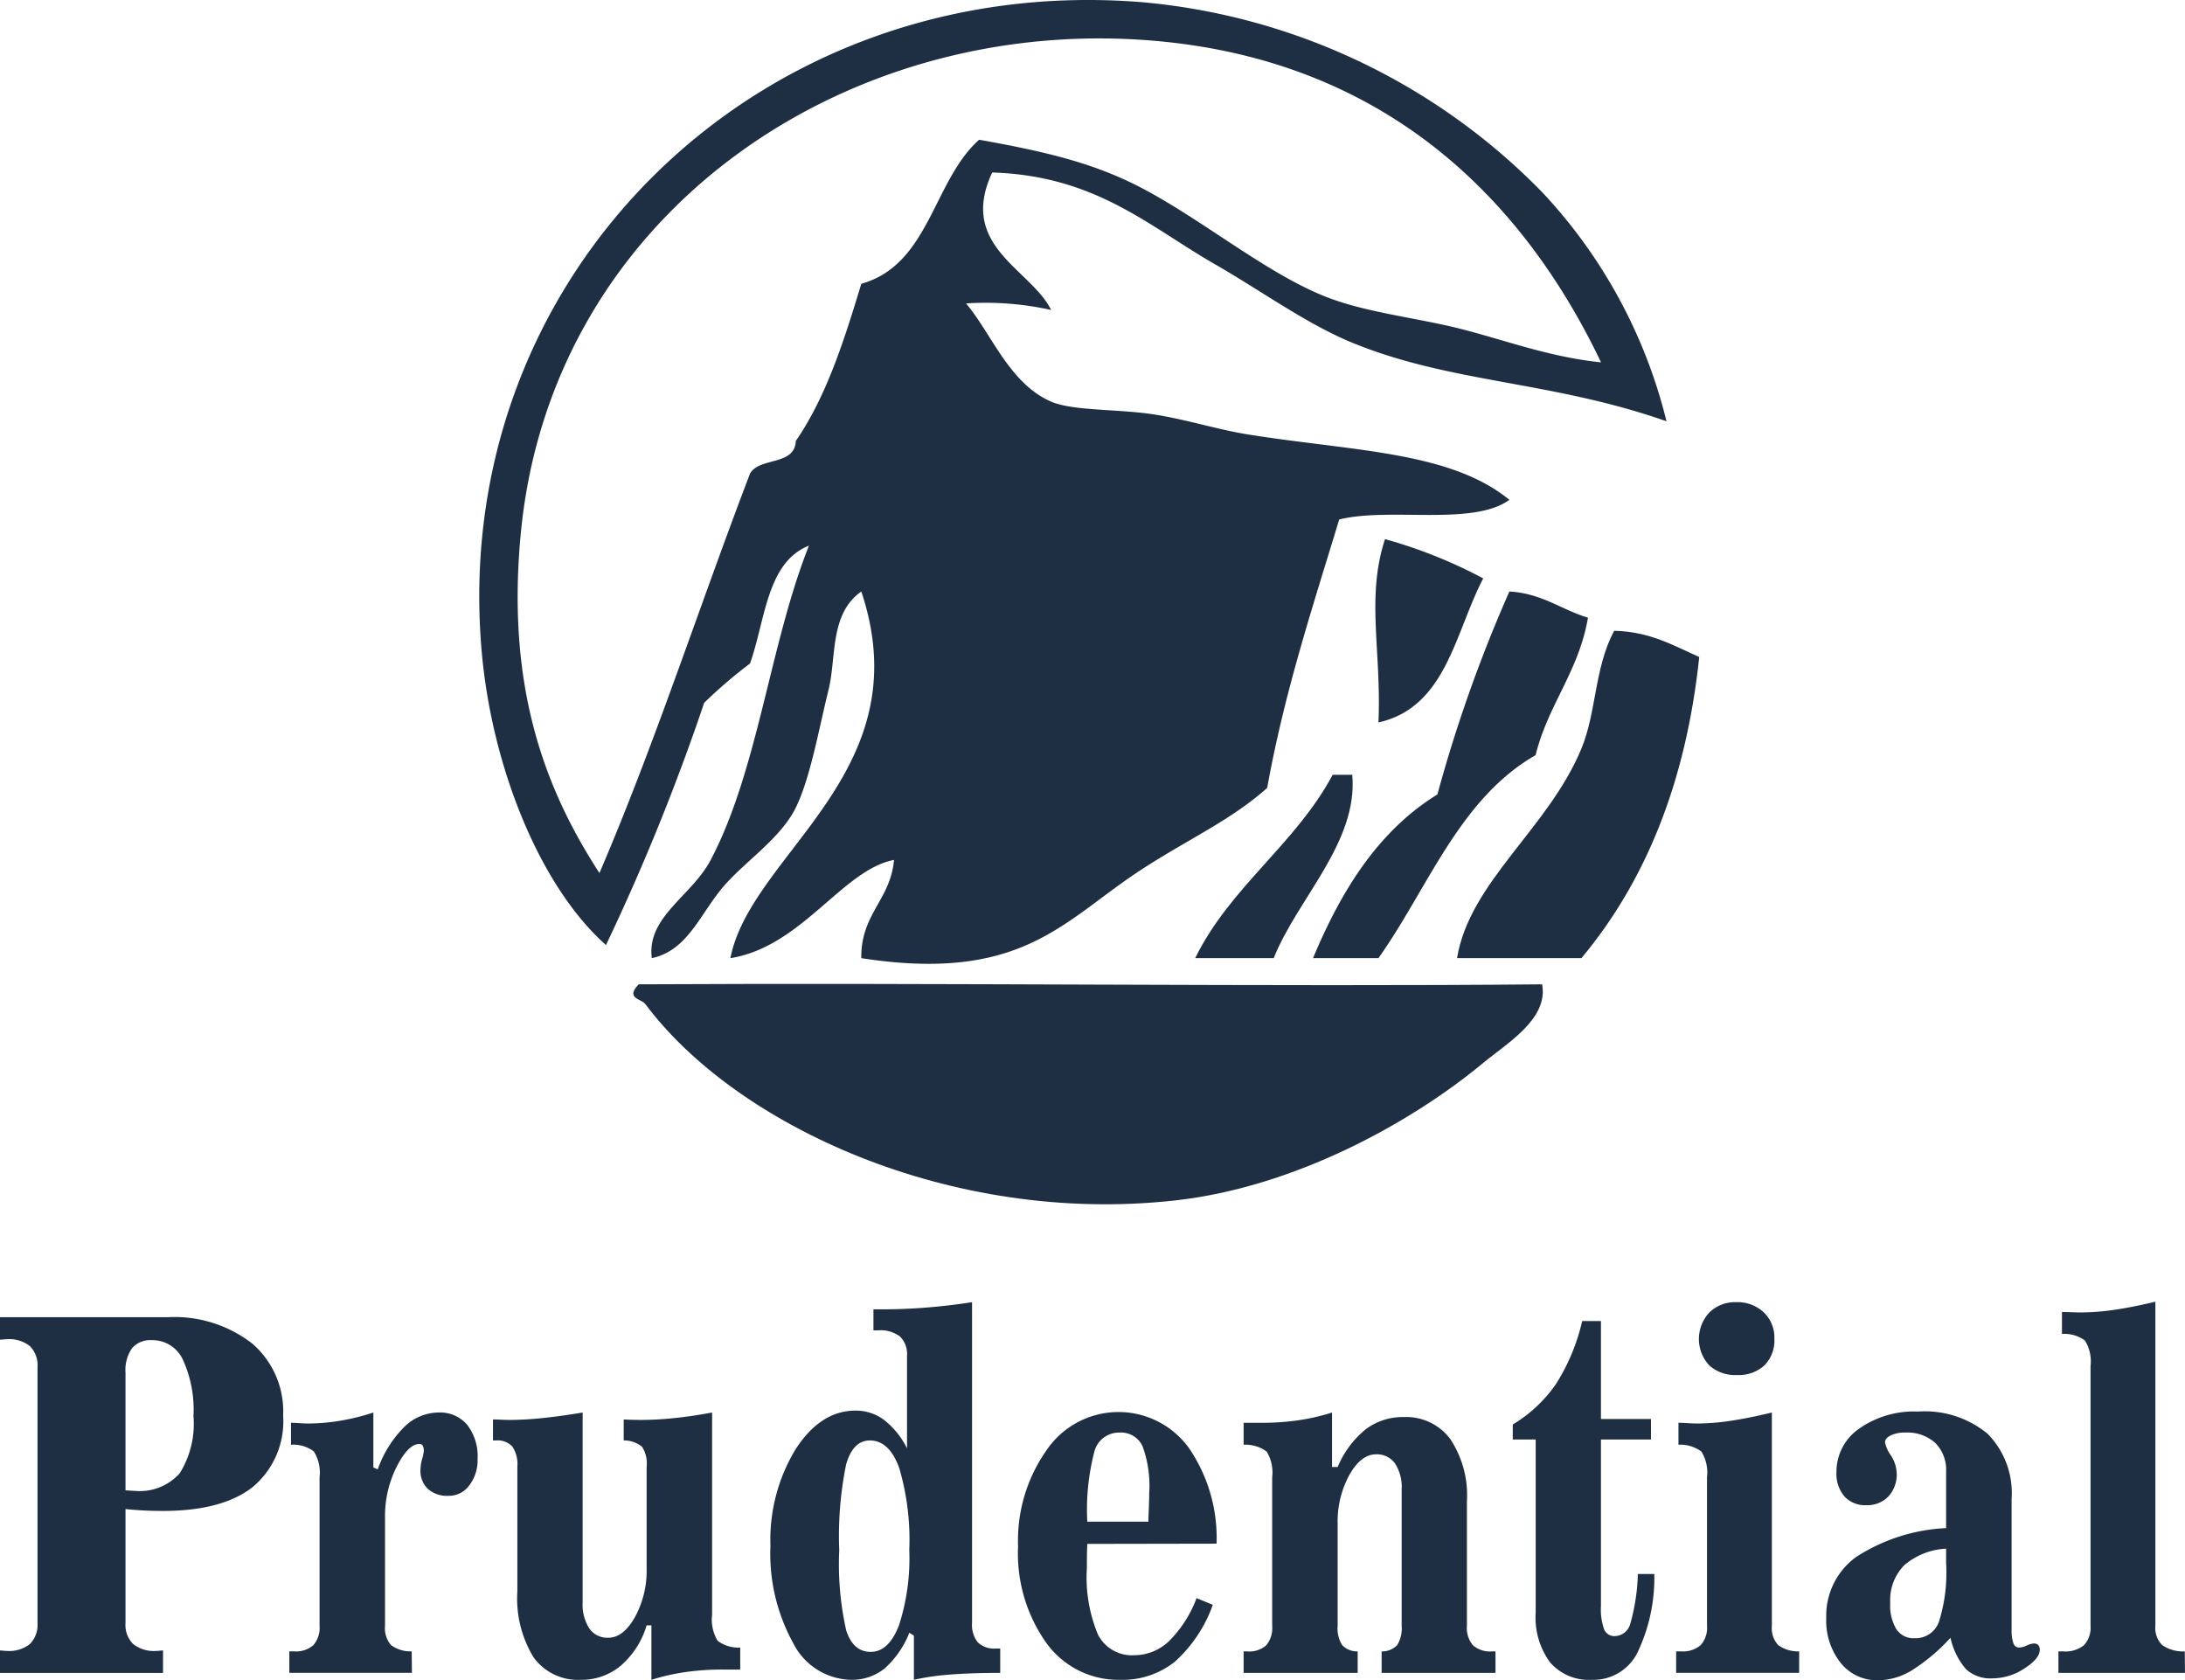
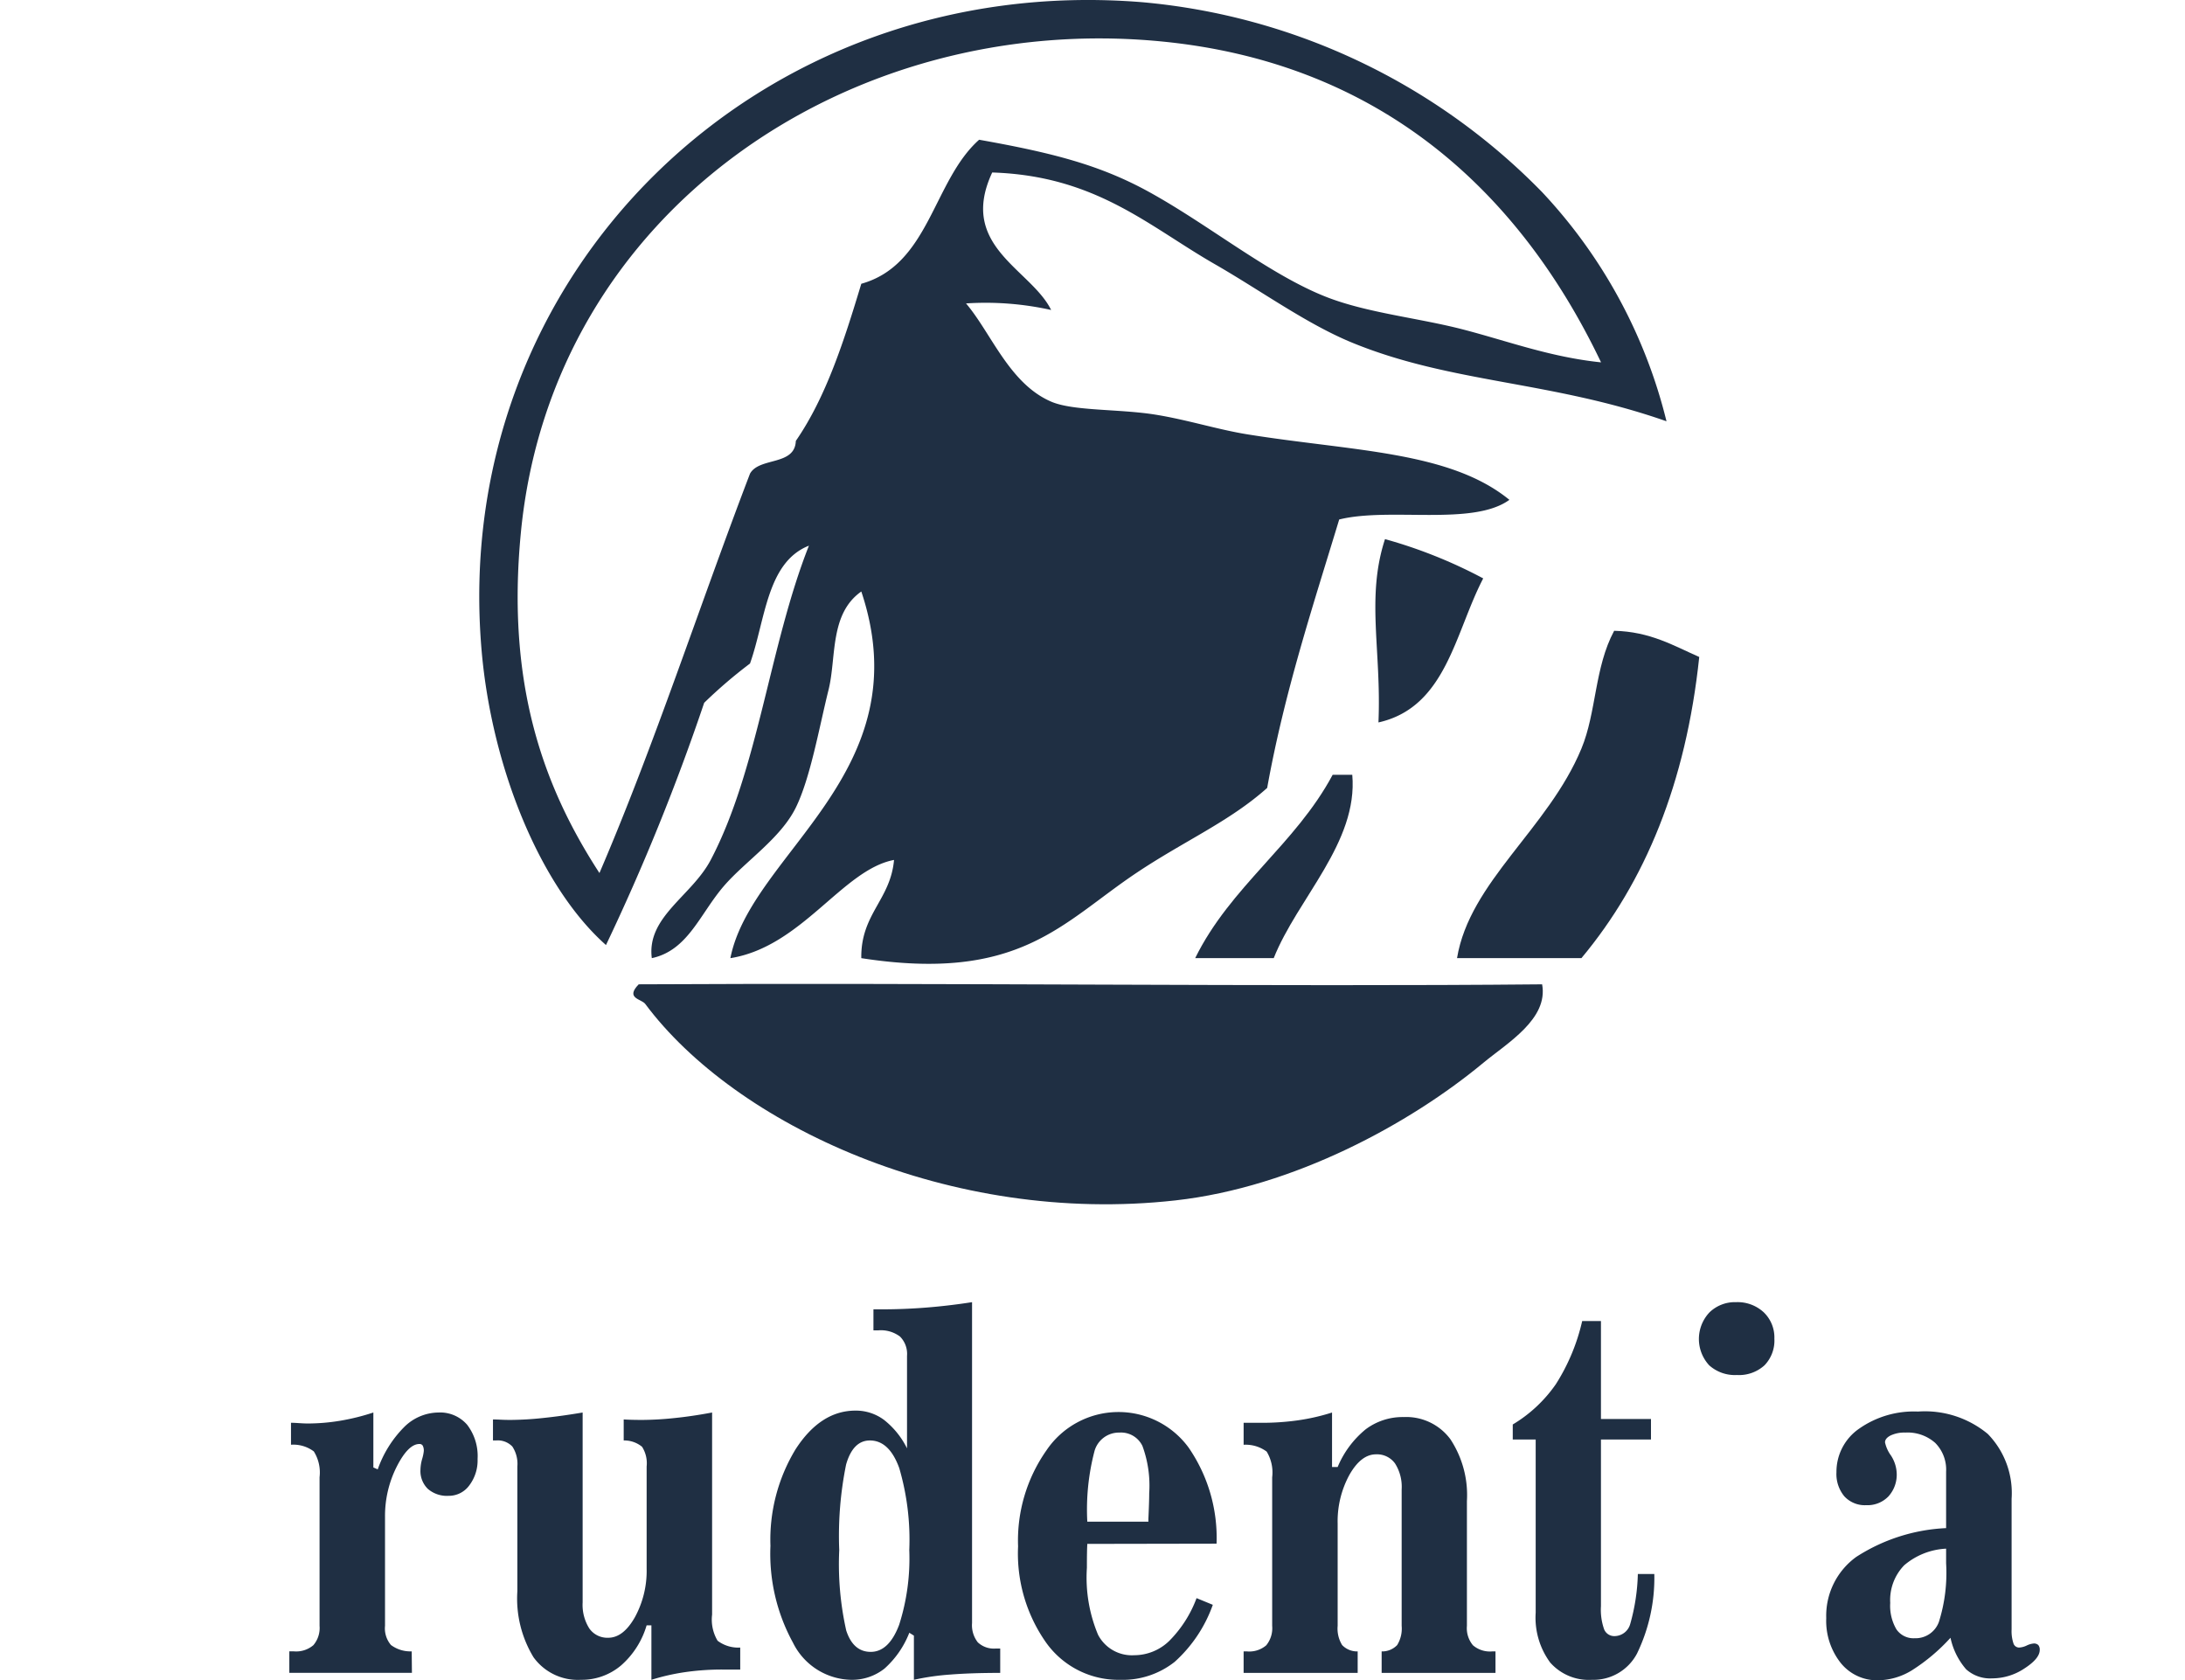
<svg xmlns="http://www.w3.org/2000/svg" width="169.065" height="130" viewBox="0 0 169.065 130">
  <defs>
    <style>
      .a {
        fill: #1f2f43;
      }
    </style>
  </defs>
  <g>
    <path class="a" d="M46.888,73.116a169.554,169.554,0,0,0,7.598-18.742,37.379,37.379,0,0,1,3.546-3.039c1.195-3.364,1.29-7.828,4.559-9.118C59.545,49.905,58.657,59.56,54.993,66.53c-1.471,2.798-4.971,4.397-4.559,7.599,2.801-.599,3.718-3.421,5.572-5.573,1.648-1.913,4.398-3.69,5.572-6.078,1.126-2.291,1.806-6.197,2.533-9.117.616-2.478.061-5.861,2.533-7.598,4.685,14.011-8.528,20.22-10.131,28.367,5.535-.885,8.682-6.848,12.663-7.599-.277,3.1-2.58,4.174-2.533,7.599,12.226,1.892,15.501-2.719,21.274-6.586,3.723-2.493,7.215-3.979,10.131-6.585,1.342-7.438,3.53-14.029,5.573-20.768,3.925-.971,10.331.539,13.169-1.52C112.173,34.9,104.705,34.919,96.528,33.606c-2.289-.368-4.614-1.117-7.091-1.52-2.839-.461-6.379-.269-8.105-1.013-3.238-1.395-4.623-5.286-6.585-7.598a23.331,23.331,0,0,1,6.585.507c-1.563-3.17-7.227-4.924-4.559-10.637,8.011.254,12.083,4.142,17.222,7.092,3.543,2.033,7.114,4.633,10.637,6.078,7.683,3.15,15.385,2.944,24.314,6.079a39.712,39.712,0,0,0-9.624-17.729A49.355,49.355,0,0,0,88.424.174c-29.726-2.44-53.669,21.049-51.16,50.147C38.047,59.404,41.817,68.62,46.888,73.116ZM40.303,41.204C42.715,16.279,65.837.832,89.944,3.214c16.178,1.598,27.28,10.882,33.938,24.82-3.912-.405-7.15-1.623-10.637-2.533-3.464-.904-7.462-1.285-10.637-2.533-4.393-1.726-9.065-5.564-13.677-8.105-3.786-2.086-7.437-3.032-13.17-4.052-3.573,3.181-3.837,9.67-9.118,11.144-1.331,4.41-2.721,8.76-5.065,12.157-.075,1.951-2.82,1.233-3.546,2.533-3.925,10.258-7.388,20.978-11.65,30.899C42.04,60.871,39.167,52.941,40.303,41.204Z" />
    <path class="a" d="M114.764,44.749a37.473,37.473,0,0,0-7.599-3.039c-1.474,4.521-.267,8.59-.507,14.183C111.901,54.719,112.565,48.967,114.764,44.749Z" />
-     <path class="a" d="M106.659,74.129c3.85-5.438,6.256-12.318,12.157-15.703.971-3.927,3.338-6.457,4.053-10.638-2.078-.624-3.532-1.871-6.079-2.026a110.652,110.652,0,0,0-5.571,15.703c-4.594,2.836-7.431,7.428-9.624,12.664Z" />
    <path class="a" d="M122.362,57.92c-2.574,6.205-8.646,10.289-9.624,16.209h9.624c4.918-5.888,8.088-13.525,9.117-23.301-1.995-.876-3.782-1.959-6.584-2.026C123.366,51.656,123.532,55.098,122.362,57.92Z" />
    <path class="a" d="M103.114,59.945c-2.883,5.392-7.91,8.638-10.637,14.184h6.078c1.834-4.617,6.538-8.95,6.078-14.184Z" />
    <path class="a" d="M49.421,76.154c-1.065,1.094.212,1.124.507,1.52,6.942,9.318,23.555,17.15,41.03,15.197,9.173-1.026,18.164-5.954,23.807-10.637,1.842-1.529,5.055-3.39,4.558-6.079C98.987,76.352,72.809,76.022,49.421,76.154Z" />
-     <path class="a" d="M19.511,103.942a9.816,9.816,0,0,0-6.557-2.033H0v1.738c.053,0,.142-.007.266-.018s.212-.018.266-.018a2.574,2.574,0,0,1,1.782.536,2.093,2.093,0,0,1,.589,1.627v19.793a2.088,2.088,0,0,1-.589,1.625,2.574,2.574,0,0,1-1.782.536,2.597,2.597,0,0,1-.274-.018c-.119-.012-.204-.018-.258-.018v1.738H12.615v-1.738c-.054,0-.14.007-.258.018a2.611,2.611,0,0,1-.275.018A2.573,2.573,0,0,1,10.3,127.19a2.086,2.086,0,0,1-.589-1.625v-8.815q.694.073,1.404.111.709.036,1.468.037,4.63,0,6.977-1.857a6.612,6.612,0,0,0,2.348-5.517A6.93,6.93,0,0,0,19.511,103.942ZM13.905,113.985a4.137,4.137,0,0,1-3.468,1.359c-.075,0-.193-.007-.355-.018s-.285-.018-.371-.018v-9.111a2.952,2.952,0,0,1,.508-1.894,1.876,1.876,0,0,1,1.541-.619,2.592,2.592,0,0,1,2.387,1.505,9.305,9.305,0,0,1,.823,4.371A7.227,7.227,0,0,1,13.905,113.985Z" />
    <path class="a" d="M33.922,109.282A3.808,3.808,0,0,0,31.26,110.42a8.716,8.716,0,0,0-2.032,3.261l-.339-.148v-4.251a17.283,17.283,0,0,1-2.573.638,15.391,15.391,0,0,1-2.509.212q-.242,0-.67-.028t-.621-.028v1.699a2.635,2.635,0,0,1,1.766.518,3.062,3.062,0,0,1,.444,1.996v11.495a2.052,2.052,0,0,1-.476,1.496,2.049,2.049,0,0,1-1.508.481h-.355v1.662h9.486l-.017-1.662a2.513,2.513,0,0,1-1.605-.491,1.984,1.984,0,0,1-.46-1.487v-8.428a8.454,8.454,0,0,1,.895-3.863q.895-1.773,1.766-1.774a.282.282,0,0,1,.258.129.841.841,0,0,1,.081.426,3.362,3.362,0,0,1-.129.609,3.26,3.26,0,0,0-.129.831,1.926,1.926,0,0,0,.573,1.479,2.256,2.256,0,0,0,1.605.536,1.958,1.958,0,0,0,1.605-.813,3.197,3.197,0,0,0,.637-2.033,3.976,3.976,0,0,0-.807-2.652A2.762,2.762,0,0,0,33.922,109.282Z" />
    <path class="a" d="M55.099,124.917V109.282q-1.581.297-2.96.434a24.536,24.536,0,0,1-2.46.14c-.29,0-.545-.004-.766-.009s-.439-.016-.654-.028v1.625a2.17,2.17,0,0,1,1.42.489,2.371,2.371,0,0,1,.355,1.525v7.91a7.474,7.474,0,0,1-.903,3.741q-.903,1.599-2.065,1.599a1.698,1.698,0,0,1-1.468-.72,3.41,3.41,0,0,1-.516-2.014V109.282q-1.63.277-3.065.425a24.928,24.928,0,0,1-2.517.149c-.301,0-.554-.007-.759-.018s-.403-.018-.597-.018v1.625h.226a1.562,1.562,0,0,1,1.274.471,2.443,2.443,0,0,1,.387,1.544v9.646a8.736,8.736,0,0,0,1.25,5.111,4.227,4.227,0,0,0,3.67,1.745,4.702,4.702,0,0,0,3.089-1.099,6.576,6.576,0,0,0,1.992-3.113h.371v4.212a16.648,16.648,0,0,1,2.654-.6,20.08,20.08,0,0,1,2.831-.194h1.387V127.467a2.655,2.655,0,0,1-1.75-.526A3.186,3.186,0,0,1,55.099,124.917Z" />
    <path class="a" d="M75.656,127.061a2.152,2.152,0,0,1-.443-1.496V100.745q-1.775.277-3.517.416t-3.484.139h-.629v1.625H67.97a2.458,2.458,0,0,1,1.67.482,1.904,1.904,0,0,1,.541,1.496v7.153a6.394,6.394,0,0,0-1.775-2.199,3.642,3.642,0,0,0-2.21-.722q-2.71,0-4.646,3.004a13.487,13.487,0,0,0-1.936,7.457,14.303,14.303,0,0,0,1.742,7.493,5.135,5.135,0,0,0,4.469,2.873,4.038,4.038,0,0,0,2.613-.868,7.237,7.237,0,0,0,1.92-2.772l.355.222v3.418a19.111,19.111,0,0,1,2.815-.406q1.638-.129,3.864-.129v-1.885h-.338A1.816,1.816,0,0,1,75.656,127.061Zm-6.09-1.339q-.791,2.078-2.194,2.079-1.355,0-1.895-1.654a23.441,23.441,0,0,1-.541-6.219,27.696,27.696,0,0,1,.532-6.625q.533-1.856,1.839-1.858,1.501,0,2.275,2.144a19.728,19.728,0,0,1,.774,6.339A16.873,16.873,0,0,1,69.567,125.722Z" />
    <path class="a" d="M84.13,119.447l10.002-.018a12.311,12.311,0,0,0-2.153-7.419,6.723,6.723,0,0,0-11.011.203,12.13,12.13,0,0,0-2.194,7.42,11.962,11.962,0,0,0,2.186,7.475,6.867,6.867,0,0,0,5.719,2.855,6.474,6.474,0,0,0,4.218-1.395,10.799,10.799,0,0,0,2.945-4.408l-1.258-.517a9.231,9.231,0,0,1-2.121,3.317,3.899,3.899,0,0,1-2.702,1.1,2.951,2.951,0,0,1-2.798-1.581,11.447,11.447,0,0,1-.864-5.183q0-.758.008-1.146C84.111,119.891,84.12,119.657,84.13,119.447Zm.549-7.152a1.965,1.965,0,0,1,1.935-1.46,1.839,1.839,0,0,1,1.782,1.034,8.911,8.911,0,0,1,.524,3.66q0,.61-.063,1.996v.203H84.13A17.812,17.812,0,0,1,84.68,112.296Z" />
    <path class="a" d="M113.971,127.292a2.066,2.066,0,0,1-.468-1.505v-9.648a7.854,7.854,0,0,0-1.282-4.795,4.249,4.249,0,0,0-3.606-1.71,4.751,4.751,0,0,0-2.951.953,7.475,7.475,0,0,0-2.162,2.91h-.435v-4.214a16.09,16.09,0,0,1-2.629.602,19.686,19.686,0,0,1-2.792.194h-1.42v1.699a2.722,2.722,0,0,1,1.782.528,3.107,3.107,0,0,1,.427,1.987v11.495a2.095,2.095,0,0,1-.459,1.505,2.015,2.015,0,0,1-1.492.472h-.259v1.662H105.05v-1.662a1.599,1.599,0,0,1-1.202-.491,2.429,2.429,0,0,1-.347-1.487v-7.91a7.512,7.512,0,0,1,.904-3.761q.902-1.597,2.065-1.598a1.714,1.714,0,0,1,1.468.702,3.361,3.361,0,0,1,.516,2.014v10.553a2.43,2.43,0,0,1-.347,1.487,1.599,1.599,0,0,1-1.202.491v1.662h8.809v-1.662h-.259A2.02,2.02,0,0,1,113.971,127.292Z" />
    <path class="a" d="M126.14,125.639a1.272,1.272,0,0,1-1.202.942.846.846,0,0,1-.815-.517,4.531,4.531,0,0,1-.249-1.793v-12.9h3.871v-1.588h-3.871v-7.578h-1.452a15.459,15.459,0,0,1-2.033,4.879,10.771,10.771,0,0,1-3.339,3.124v1.164h1.774v13.399a5.859,5.859,0,0,0,1.121,3.853,3.981,3.981,0,0,0,3.235,1.339,3.812,3.812,0,0,0,3.484-2.032,13.419,13.419,0,0,0,1.339-6.154h-1.274A15.513,15.513,0,0,1,126.14,125.639Z" />
    <path class="a" d="M132.242,105.624a2.973,2.973,0,0,0,2.147.757,2.929,2.929,0,0,0,2.137-.748,2.751,2.751,0,0,0,.767-2.061,2.696,2.696,0,0,0-.823-2.042,2.979,2.979,0,0,0-2.145-.785,2.82,2.82,0,0,0-2.057.794,2.999,2.999,0,0,0-.025,4.084Z" />
-     <path class="a" d="M137.098,125.786V109.282q-1.741.425-3.162.638a17.8,17.8,0,0,1-2.614.212c-.172,0-.418-.009-.741-.028s-.559-.028-.71-.028v1.699a2.731,2.731,0,0,1,1.774.528,3.062,3.062,0,0,1,.435,1.987v11.495a2.008,2.008,0,0,1-.492,1.496,2.11,2.11,0,0,1-1.524.481h-.372v1.662h9.518v-1.662a2.582,2.582,0,0,1-1.637-.5A1.944,1.944,0,0,1,137.098,125.786Z" />
    <path class="a" d="M157.357,127.153a1.564,1.564,0,0,0-.541.157,1.557,1.557,0,0,1-.588.157.463.463,0,0,1-.443-.342,3.016,3.016,0,0,1-.137-1.062v-10.11a6.54,6.54,0,0,0-1.847-5.017,7.626,7.626,0,0,0-5.397-1.728,7.371,7.371,0,0,0-4.549,1.322,4.052,4.052,0,0,0-1.759,3.372,2.692,2.692,0,0,0,.613,1.867,2.157,2.157,0,0,0,1.694.683,2.255,2.255,0,0,0,1.71-.674,2.498,2.498,0,0,0,.645-1.802,2.709,2.709,0,0,0-.451-1.376,2.66,2.66,0,0,1-.453-1.008c0-.208.145-.388.437-.536a2.49,2.49,0,0,1,1.129-.222,3.22,3.22,0,0,1,2.322.803,2.94,2.94,0,0,1,.839,2.227v4.362a13.999,13.999,0,0,0-6.952,2.227,5.617,5.617,0,0,0-2.323,4.74,5.248,5.248,0,0,0,1.113,3.456,3.604,3.604,0,0,0,2.92,1.35,5.116,5.116,0,0,0,2.59-.768A14.54,14.54,0,0,0,150.92,126.71a5.447,5.447,0,0,0,1.21,2.439,2.778,2.778,0,0,0,2.017.702,4.512,4.512,0,0,0,2.492-.766q1.185-.766,1.186-1.433a.541.541,0,0,0-.113-.379A.47.47,0,0,0,157.357,127.153Zm-6.776-6.21a12.618,12.618,0,0,1-.557,4.537,1.921,1.921,0,0,1-1.879,1.266,1.6,1.6,0,0,1-1.412-.693,3.605,3.605,0,0,1-.476-2.042,3.857,3.857,0,0,1,1.081-2.91,5.396,5.396,0,0,1,3.243-1.285Z" />
-     <path class="a" d="M169.049,127.764a2.813,2.813,0,0,1-1.751-.491,1.867,1.867,0,0,1-.524-1.487V100.707q-1.759.426-3.17.629a18.331,18.331,0,0,1-2.606.203c-.173,0-.42-.007-.743-.018s-.558-.018-.71-.018v1.701a2.676,2.676,0,0,1,1.776.508,3.066,3.066,0,0,1,.435,1.987v20.088a1.975,1.975,0,0,1-.508,1.496,2.278,2.278,0,0,1-1.606.481h-.371v1.662h9.792Z" />
  </g>
</svg>